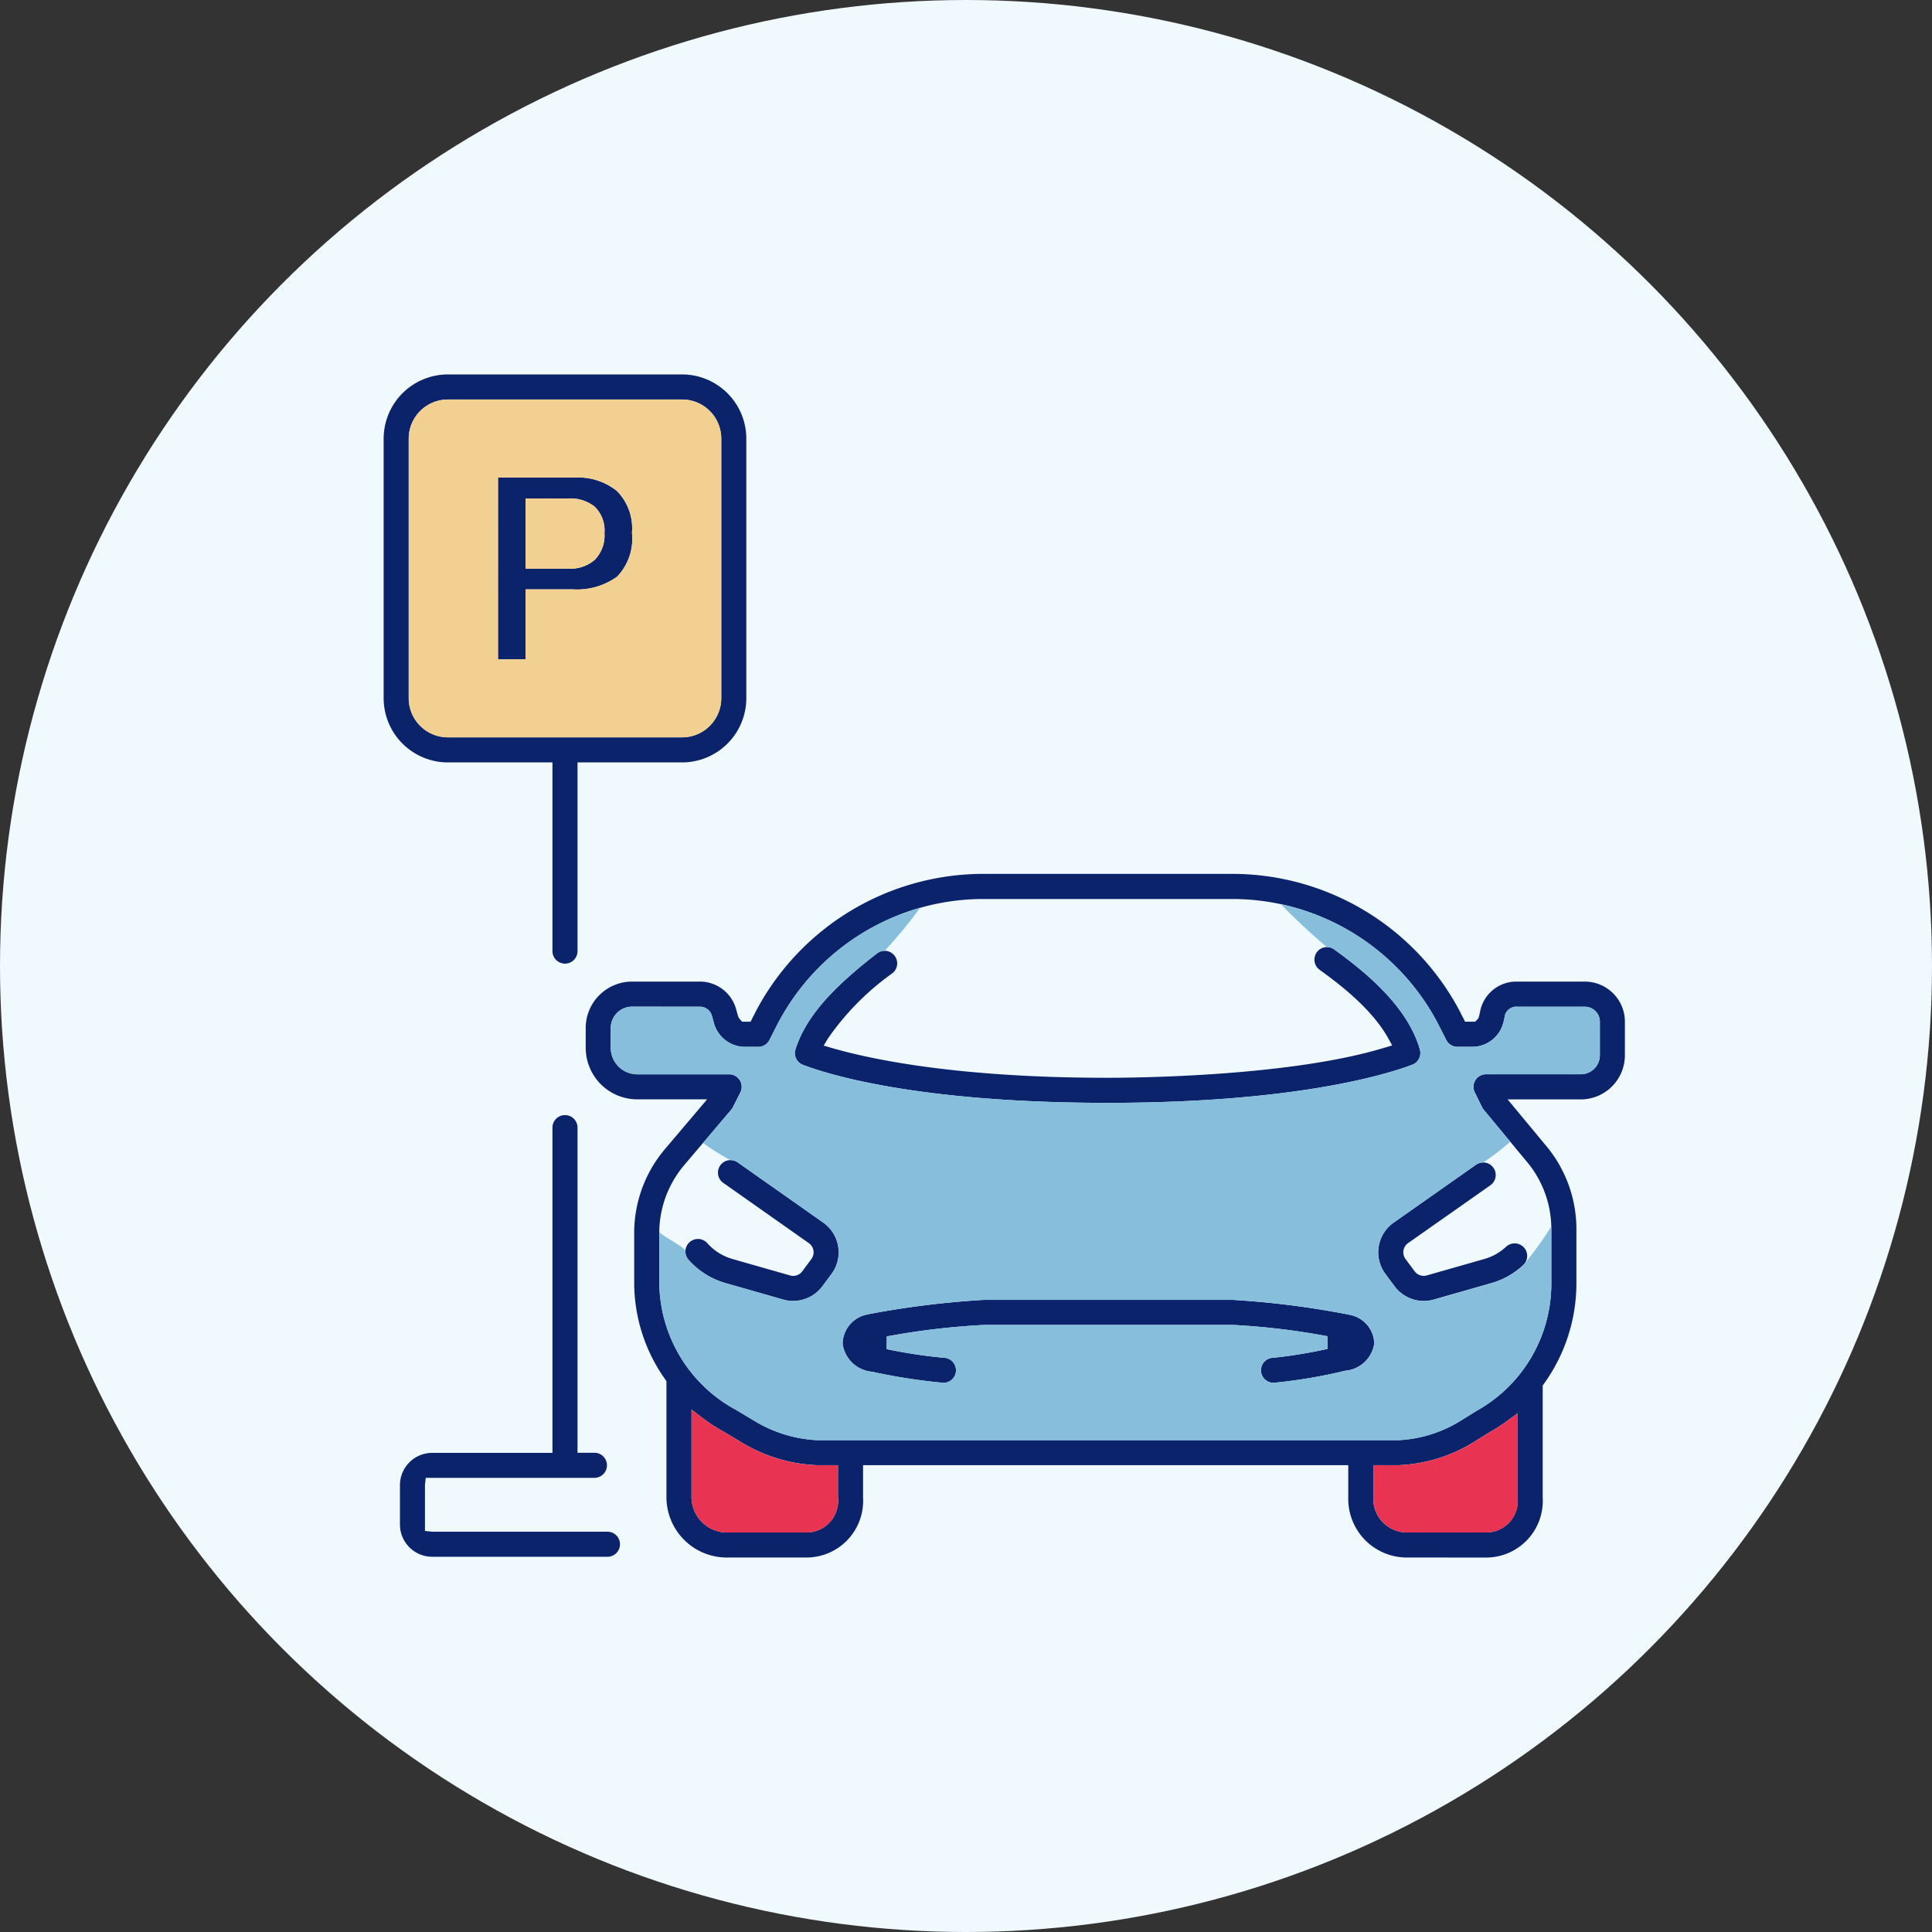
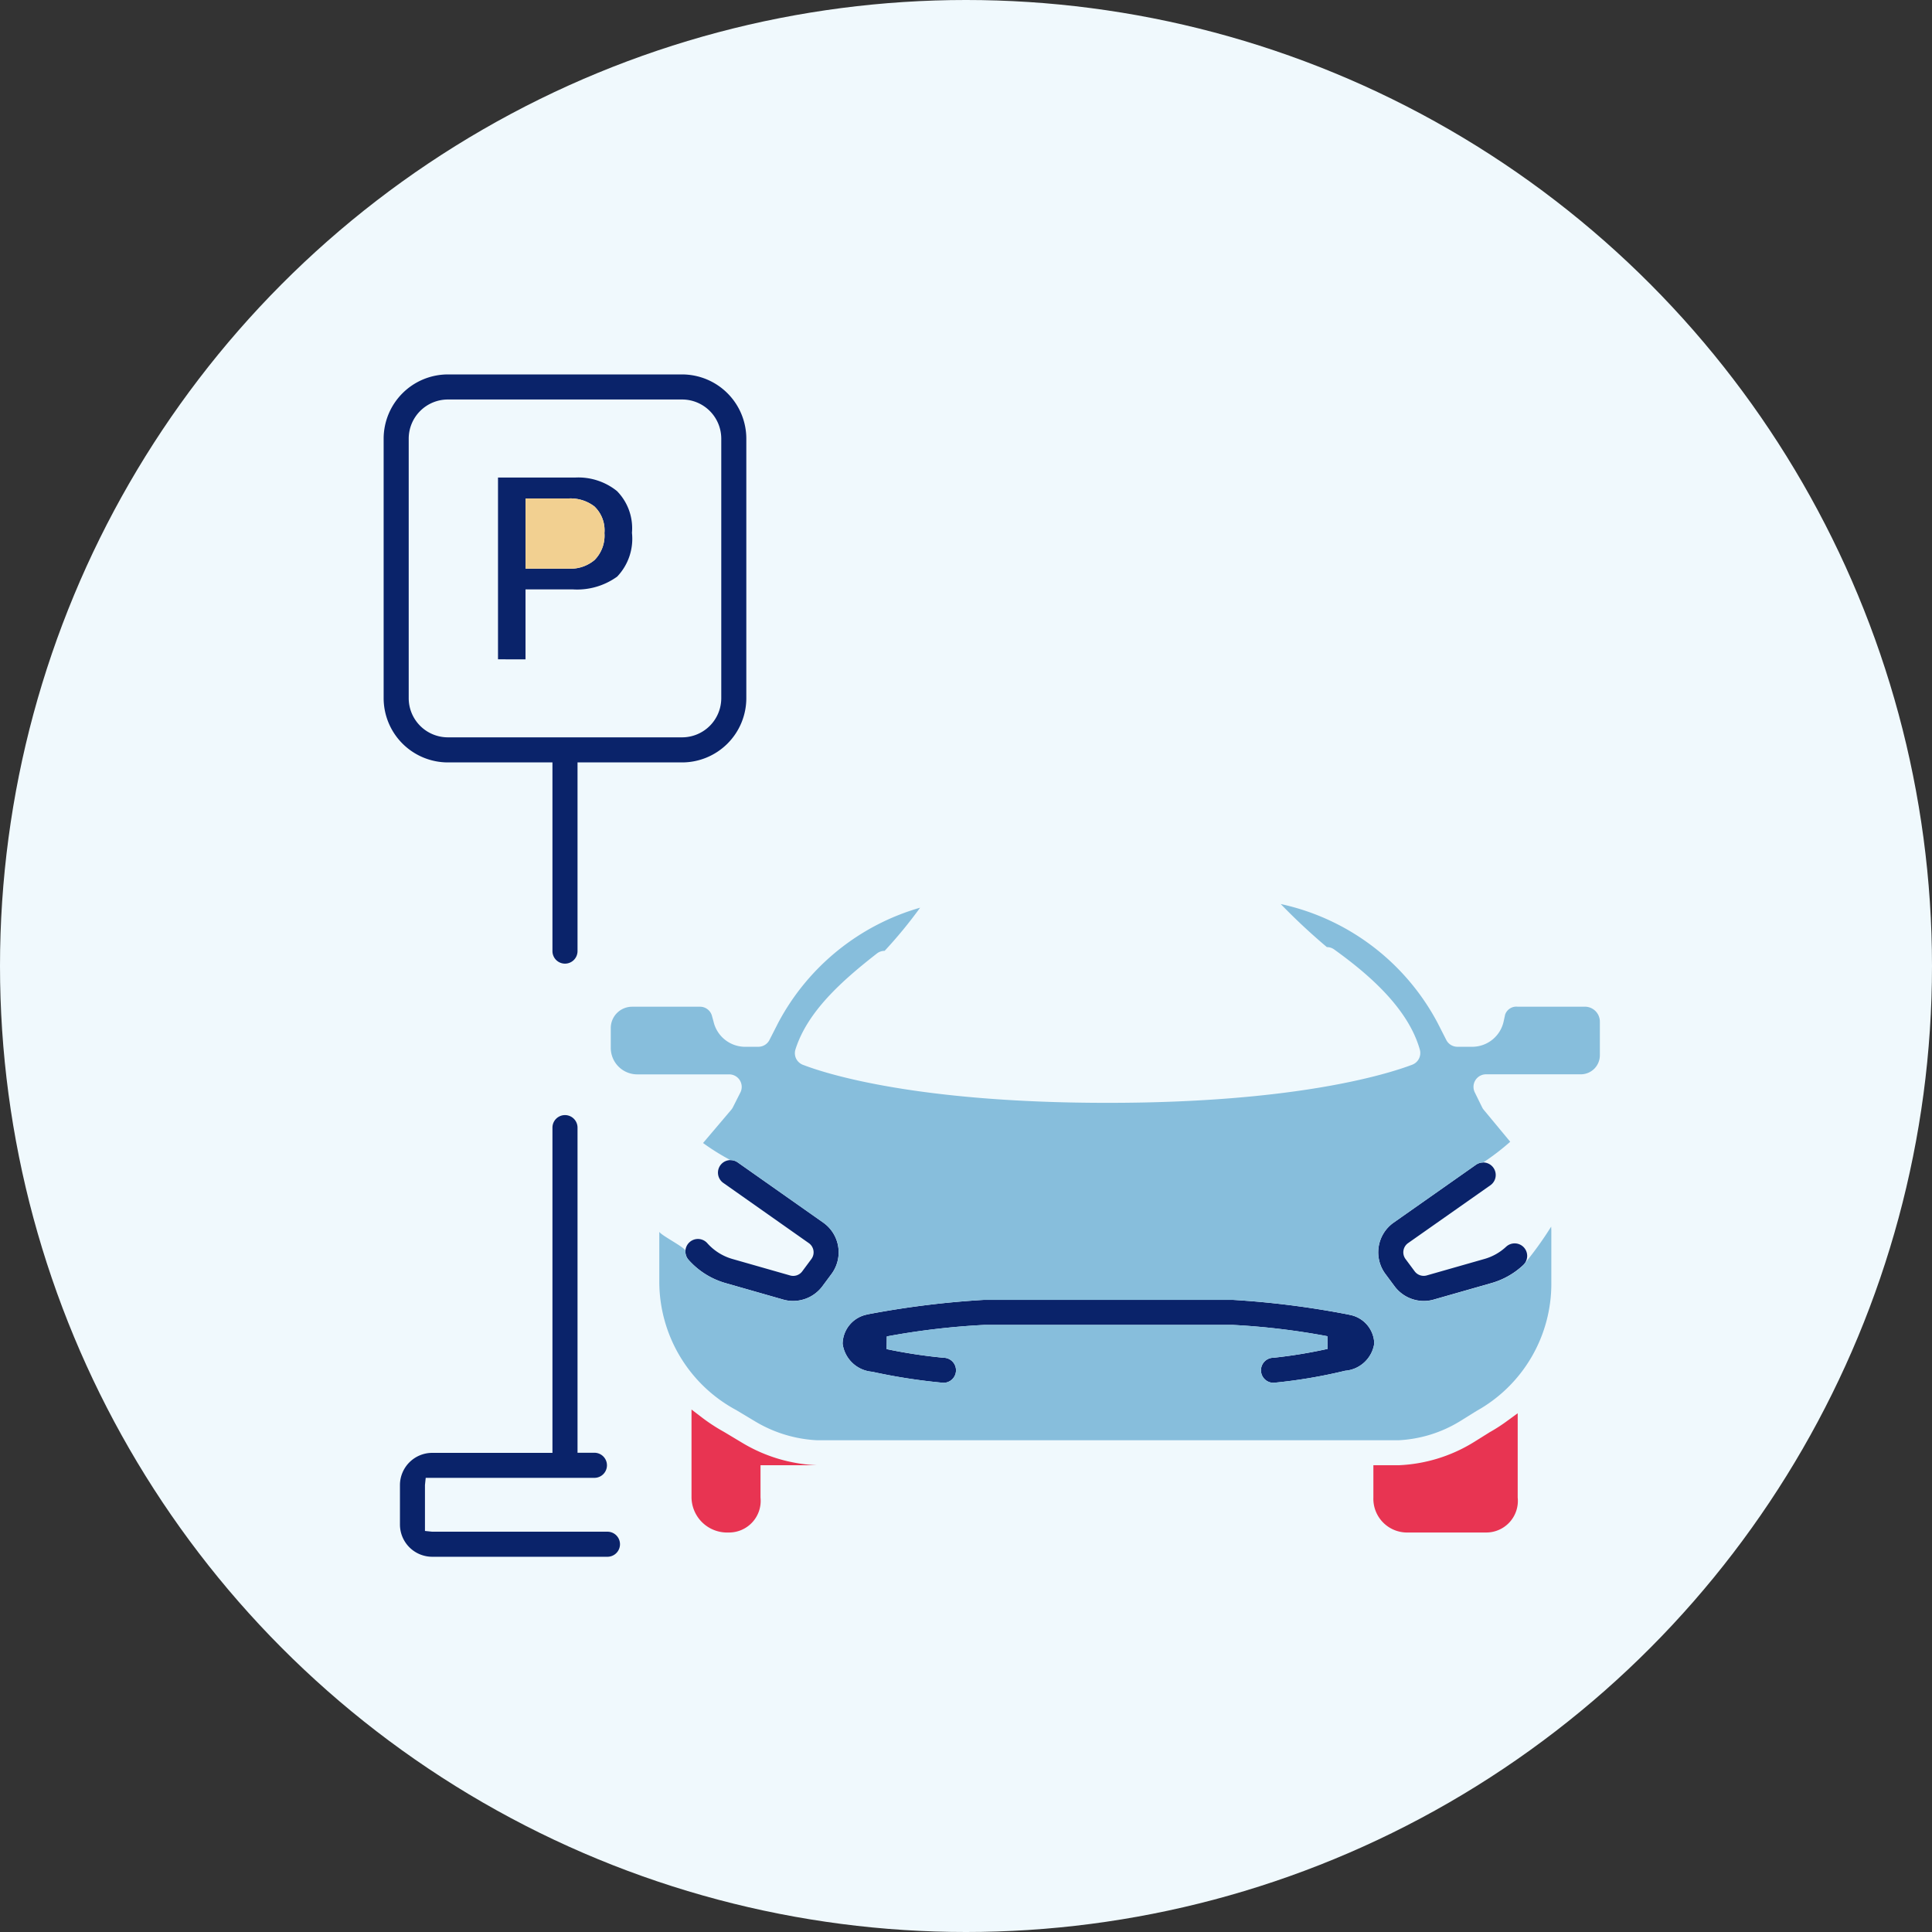
<svg xmlns="http://www.w3.org/2000/svg" width="150" height="150" viewBox="0 0 150 150">
  <rect x="0" y="0" width="150" height="150" fill="#333333" stroke="none" />
  <g id="Group_5054" data-name="Group 5054" transform="translate(-285.799 -807.575)">
    <circle id="Ellipse_48" data-name="Ellipse 48" cx="75" cy="75" r="75" transform="translate(285.799 807.575)" fill="#f0f9fd" />
    <g id="Group_148" data-name="Group 148">
      <g id="Group_146" data-name="Group 146">
-         <path id="Path_158" data-name="Path 158" d="M395.13,928.5a4.552,4.552,0,0,1-4.652-4.656v-2.512H352.806v2.512a4.4,4.4,0,0,1-4.431,4.656h-6.014a4.689,4.689,0,0,1-4.819-4.656v-9.037l-.092-.13a12.983,12.983,0,0,1-2.412-7.525v-4.007a10.085,10.085,0,0,1,2.383-6.35l3.279-3.867h-5.427a4.006,4.006,0,0,1-4-4v-1.543a3.605,3.605,0,0,1,3.6-3.6h5.23a2.921,2.921,0,0,1,2.857,2.172l.118.427a.788.788,0,0,0,.192.357l.147.157h.658l.418-.823A19.979,19.979,0,0,1,362.1,875.422h19.41a19.977,19.977,0,0,1,17.611,10.638l.428.84h.779l.227-.226.067-.153.129-.579a2.861,2.861,0,0,1,2.868-2.155h5.229a3.11,3.11,0,0,1,3.107,3.108v2.613a3.427,3.427,0,0,1-3.422,3.424h-5.683l3.141,3.789a10.085,10.085,0,0,1,2.2,6.428v4.007a13.361,13.361,0,0,1-2.523,7.859l-.094.131v8.7a4.4,4.4,0,0,1-4.428,4.656Zm-2.707-4.656a2.62,2.62,0,0,0,2.707,2.71h6.016a2.456,2.456,0,0,0,2.482-2.71V917.3l-.8.583a12.933,12.933,0,0,1-1.387.893l-1.3.812a12.041,12.041,0,0,1-5.767,1.744h-1.95Zm-52.935,0a2.764,2.764,0,0,0,2.873,2.71h6.014a2.457,2.457,0,0,0,2.484-2.71v-2.512H349.24a12.215,12.215,0,0,1-5.776-1.718L342,918.741a14.015,14.015,0,0,1-1.712-1.119l-.8-.61Zm-4.616-38.114a1.656,1.656,0,0,0-1.654,1.654v1.543a2.058,2.058,0,0,0,2.055,2.055h7.136a.972.972,0,0,1,.869,1.412l-.579,1.145a1.062,1.062,0,0,1-.126.19l-3.642,4.294a8.162,8.162,0,0,0-1.945,5.122v4.007a11.325,11.325,0,0,0,5.961,9.884l1.462.876a10.334,10.334,0,0,0,4.831,1.474h45.133a10.078,10.078,0,0,0,4.748-1.458l1.307-.813a11.3,11.3,0,0,0,5.815-9.963v-4.007a8.141,8.141,0,0,0-1.756-5.2l-3.495-4.215a.985.985,0,0,1-.125-.192l-.568-1.16a.973.973,0,0,1,.874-1.4h7.361a1.479,1.479,0,0,0,1.477-1.478V886.9a1.163,1.163,0,0,0-1.162-1.161H403.62a.921.921,0,0,0-.964.617l-.122.556a2.5,2.5,0,0,1-2.362,1.939h-1.218a.969.969,0,0,1-.867-.531l-.683-1.341a18.042,18.042,0,0,0-15.893-9.606H362.1a18.026,18.026,0,0,0-15.875,9.6l-.689,1.351a.968.968,0,0,1-.867.531h-1.12A2.522,2.522,0,0,1,341.2,886.9l-.118-.427a.961.961,0,0,0-.979-.736Z" fill="#0a236a" />
        <path id="Path_159" data-name="Path 159" d="M384.674,914.937a.973.973,0,1,1,0-1.946,37.981,37.981,0,0,0,4.2-.688l-.016-.983a54.887,54.887,0,0,0-7.345-.877h-19.3a57.3,57.3,0,0,0-7.563.893l-.013.984a39.83,39.83,0,0,0,4.413.671.973.973,0,1,1,0,1.946,45.133,45.133,0,0,1-5.539-.859,2.518,2.518,0,0,1-2.291-2.173,2.351,2.351,0,0,1,1.9-2.27.99.99,0,0,1,.1-.025,70.146,70.146,0,0,1,8.984-1.113h19.3a68.307,68.307,0,0,1,8.993,1.141l.1.024a2.328,2.328,0,0,1,1.9,2.221A2.491,2.491,0,0,1,390.23,914,39.688,39.688,0,0,1,384.674,914.937Z" fill="#0a236a" />
-         <path id="Path_160" data-name="Path 160" d="M371.791,893.2c-14.766,0-21.794-2.243-23.595-2.931a1.009,1.009,0,0,1-.537-.413.974.974,0,0,1-.1-.811c.932-2.935,3.59-5.311,6.323-7.442a.973.973,0,1,1,1.2,1.535,20.714,20.714,0,0,0-5,5.061l-.333.556.622.181c2.97.866,9.706,2.318,21.427,2.318,2.31,0,14.2-.113,21.5-2.335l.589-.179-.3-.54c-1.212-2.205-3.624-4.1-5.333-5.331a.973.973,0,0,1-.22-1.357.972.972,0,0,1,1.359-.221c2.4,1.73,5.7,4.419,6.649,7.774a.973.973,0,0,1-.625,1.187C393.553,890.954,386.476,893.2,371.791,893.2Z" fill="#0a236a" />
        <path id="Path_161" data-name="Path 161" d="M347.374,908.58a2.781,2.781,0,0,1-.764-.107l-4.474-1.278a6.072,6.072,0,0,1-2.878-1.808.974.974,0,0,1,.728-1.619.971.971,0,0,1,.727.327,4.129,4.129,0,0,0,1.957,1.229l4.473,1.277a.872.872,0,0,0,.942-.319l.71-.957a.874.874,0,0,0-.2-1.235l-6.64-4.675a.973.973,0,0,1,.562-1.769.959.959,0,0,1,.558.178l6.644,4.677a2.821,2.821,0,0,1,.637,3.984l-.711.958A2.84,2.84,0,0,1,347.374,908.58Z" fill="#0a236a" />
        <path id="Path_162" data-name="Path 162" d="M396.348,908.58a2.84,2.84,0,0,1-2.273-1.137l-.711-.958A2.818,2.818,0,0,1,394,902.5l6.387-4.489a.973.973,0,1,1,1.119,1.592l-6.385,4.487a.876.876,0,0,0-.2,1.231l.713.959a.872.872,0,0,0,.941.318l4.473-1.277a4.117,4.117,0,0,0,1.685-.949.975.975,0,0,1,1.376.048.975.975,0,0,1-.049,1.375,6.024,6.024,0,0,1-2.478,1.4l-4.472,1.277A2.768,2.768,0,0,1,396.348,908.58Z" fill="#0a236a" />
        <path id="Path_163" data-name="Path 163" d="M329.664,882.392a.974.974,0,0,1-.973-.973v-14.65h-8.119a4.993,4.993,0,0,1-4.987-4.986v-20.15a4.993,4.993,0,0,1,4.987-4.987h18.185a4.992,4.992,0,0,1,4.986,4.987v20.15a4.992,4.992,0,0,1-4.986,4.986h-8.119v14.65A.974.974,0,0,1,329.664,882.392Zm-9.092-43.8a3.043,3.043,0,0,0-3.041,3.04v20.15a3.044,3.044,0,0,0,3.041,3.04h18.185a3.044,3.044,0,0,0,3.041-3.04v-20.15a3.043,3.043,0,0,0-3.041-3.04Z" fill="#0a236a" />
        <path id="Path_164" data-name="Path 164" d="M324.464,858.764V844.652h5.988A4.778,4.778,0,0,1,333.7,845.7a4.118,4.118,0,0,1,1.164,3.243,4.257,4.257,0,0,1-1.148,3.4,5.318,5.318,0,0,1-3.47.991H326.6v5.434Zm2.137-7.038h3.346a2.9,2.9,0,0,0,2.016-.673,2.7,2.7,0,0,0,.765-2.093,2.559,2.559,0,0,0-.779-2.065,3.04,3.04,0,0,0-2-.619H326.6Z" fill="#0a236a" />
        <path id="Path_165" data-name="Path 165" d="M319.351,928.442a2.507,2.507,0,0,1-2.5-2.5v-3.067a2.507,2.507,0,0,1,2.5-2.5h9.34V895.124a.973.973,0,0,1,1.947,0v25.243h1.342a.974.974,0,0,1,0,1.947H318.851l-.058.557v3.567l.558.058h13.611a.973.973,0,0,1,0,1.946Z" fill="#0a236a" />
      </g>
      <g id="Group_147" data-name="Group 147">
        <path id="Path_166" data-name="Path 166" d="M331.963,851.053a2.7,2.7,0,0,0,.765-2.093,2.559,2.559,0,0,0-.779-2.065,3.038,3.038,0,0,0-2-.619H326.6v5.45h3.346A2.9,2.9,0,0,0,331.963,851.053Z" fill="#f2d091" />
-         <path id="Path_167" data-name="Path 167" d="M320.572,864.823h18.185a3.044,3.044,0,0,0,3.041-3.04v-20.15a3.043,3.043,0,0,0-3.041-3.04H320.572a3.043,3.043,0,0,0-3.041,3.04v20.15A3.044,3.044,0,0,0,320.572,864.823Zm3.892-20.171h5.988a4.783,4.783,0,0,1,3.25,1.044,4.121,4.121,0,0,1,1.163,3.243,4.257,4.257,0,0,1-1.148,3.4,5.318,5.318,0,0,1-3.47.991H326.6v5.434h-2.137Z" fill="#f2d091" />
-         <path id="Path_168" data-name="Path 168" d="M343.464,919.618,342,918.741a14.015,14.015,0,0,1-1.712-1.119l-.8-.61v6.836a2.764,2.764,0,0,0,2.873,2.71h6.014a2.457,2.457,0,0,0,2.484-2.71v-2.512H349.24A12.215,12.215,0,0,1,343.464,919.618Z" fill="#e83452" />
+         <path id="Path_168" data-name="Path 168" d="M343.464,919.618,342,918.741a14.015,14.015,0,0,1-1.712-1.119l-.8-.61v6.836a2.764,2.764,0,0,0,2.873,2.71a2.457,2.457,0,0,0,2.484-2.71v-2.512H349.24A12.215,12.215,0,0,1,343.464,919.618Z" fill="#e83452" />
        <path id="Path_169" data-name="Path 169" d="M408.849,885.734H403.62a.921.921,0,0,0-.964.617l-.121.556a2.5,2.5,0,0,1-2.363,1.939h-1.218a.969.969,0,0,1-.867-.531l-.683-1.341a18.118,18.118,0,0,0-12.17-9.211,48.033,48.033,0,0,0,3.583,3.344.968.968,0,0,1,.568.184c2.4,1.73,5.7,4.419,6.649,7.774a.973.973,0,0,1-.625,1.187c-1.856.7-8.933,2.948-23.618,2.948-14.766,0-21.794-2.243-23.595-2.931a1,1,0,0,1-.536-.413.97.97,0,0,1-.1-.811c.932-2.935,3.59-5.311,6.323-7.442a.967.967,0,0,1,.6-.205,35.533,35.533,0,0,0,2.754-3.35,18.133,18.133,0,0,0-11.007,8.916l-.689,1.351a.968.968,0,0,1-.867.531h-1.12A2.522,2.522,0,0,1,341.2,886.9l-.118-.427a.961.961,0,0,0-.979-.736h-5.23a1.656,1.656,0,0,0-1.654,1.654v1.543a2.058,2.058,0,0,0,2.055,2.055h7.137a.971.971,0,0,1,.868,1.412l-.579,1.145a1.062,1.062,0,0,1-.126.19l-2.19,2.582a17.6,17.6,0,0,0,2.136,1.331.959.959,0,0,1,.558.178l6.644,4.677a2.821,2.821,0,0,1,.637,3.984l-.711.958a2.84,2.84,0,0,1-2.273,1.137,2.781,2.781,0,0,1-.764-.107l-4.474-1.278a6.072,6.072,0,0,1-2.878-1.808.96.96,0,0,1-.243-.7c.013-.24-1.891-1.2-2.029-1.478v3.95a11.325,11.325,0,0,0,5.961,9.884l1.462.876a10.334,10.334,0,0,0,4.831,1.474h45.133a10.078,10.078,0,0,0,4.748-1.458l1.307-.813a11.3,11.3,0,0,0,5.815-9.963v-4.007c0-.116-.009-.23-.013-.345a27,27,0,0,1-2.166,2.994,6.024,6.024,0,0,1-2.478,1.4l-4.472,1.277a2.768,2.768,0,0,1-.766.108,2.836,2.836,0,0,1-2.272-1.137l-.712-.958A2.818,2.818,0,0,1,394,902.5l6.387-4.489a.967.967,0,0,1,.559-.177,18.264,18.264,0,0,0,2.106-1.614l-2.059-2.484a.935.935,0,0,1-.124-.192l-.569-1.16a.973.973,0,0,1,.874-1.4h7.361a1.479,1.479,0,0,0,1.477-1.478V886.9A1.163,1.163,0,0,0,408.849,885.734ZM390.23,914a39.688,39.688,0,0,1-5.556.934.973.973,0,1,1,0-1.946,37.981,37.981,0,0,0,4.2-.688l-.016-.983a54.887,54.887,0,0,0-7.345-.877h-19.3a57.3,57.3,0,0,0-7.563.893l-.013.984a39.83,39.83,0,0,0,4.413.671.973.973,0,1,1,0,1.946,45.133,45.133,0,0,1-5.539-.859,2.518,2.518,0,0,1-2.291-2.173,2.351,2.351,0,0,1,1.9-2.27.99.99,0,0,1,.1-.025,70.146,70.146,0,0,1,8.984-1.113h19.3a68.307,68.307,0,0,1,8.993,1.141l.1.024a2.328,2.328,0,0,1,1.9,2.221A2.491,2.491,0,0,1,390.23,914Z" fill="#87bedc" />
        <path id="Path_170" data-name="Path 170" d="M401.445,918.78l-1.3.812a12.041,12.041,0,0,1-5.767,1.744h-1.95v2.512a2.62,2.62,0,0,0,2.707,2.71h6.016a2.456,2.456,0,0,0,2.482-2.71V917.3l-.8.583A12.933,12.933,0,0,1,401.445,918.78Z" fill="#e83452" />
      </g>
    </g>
  </g>
</svg>